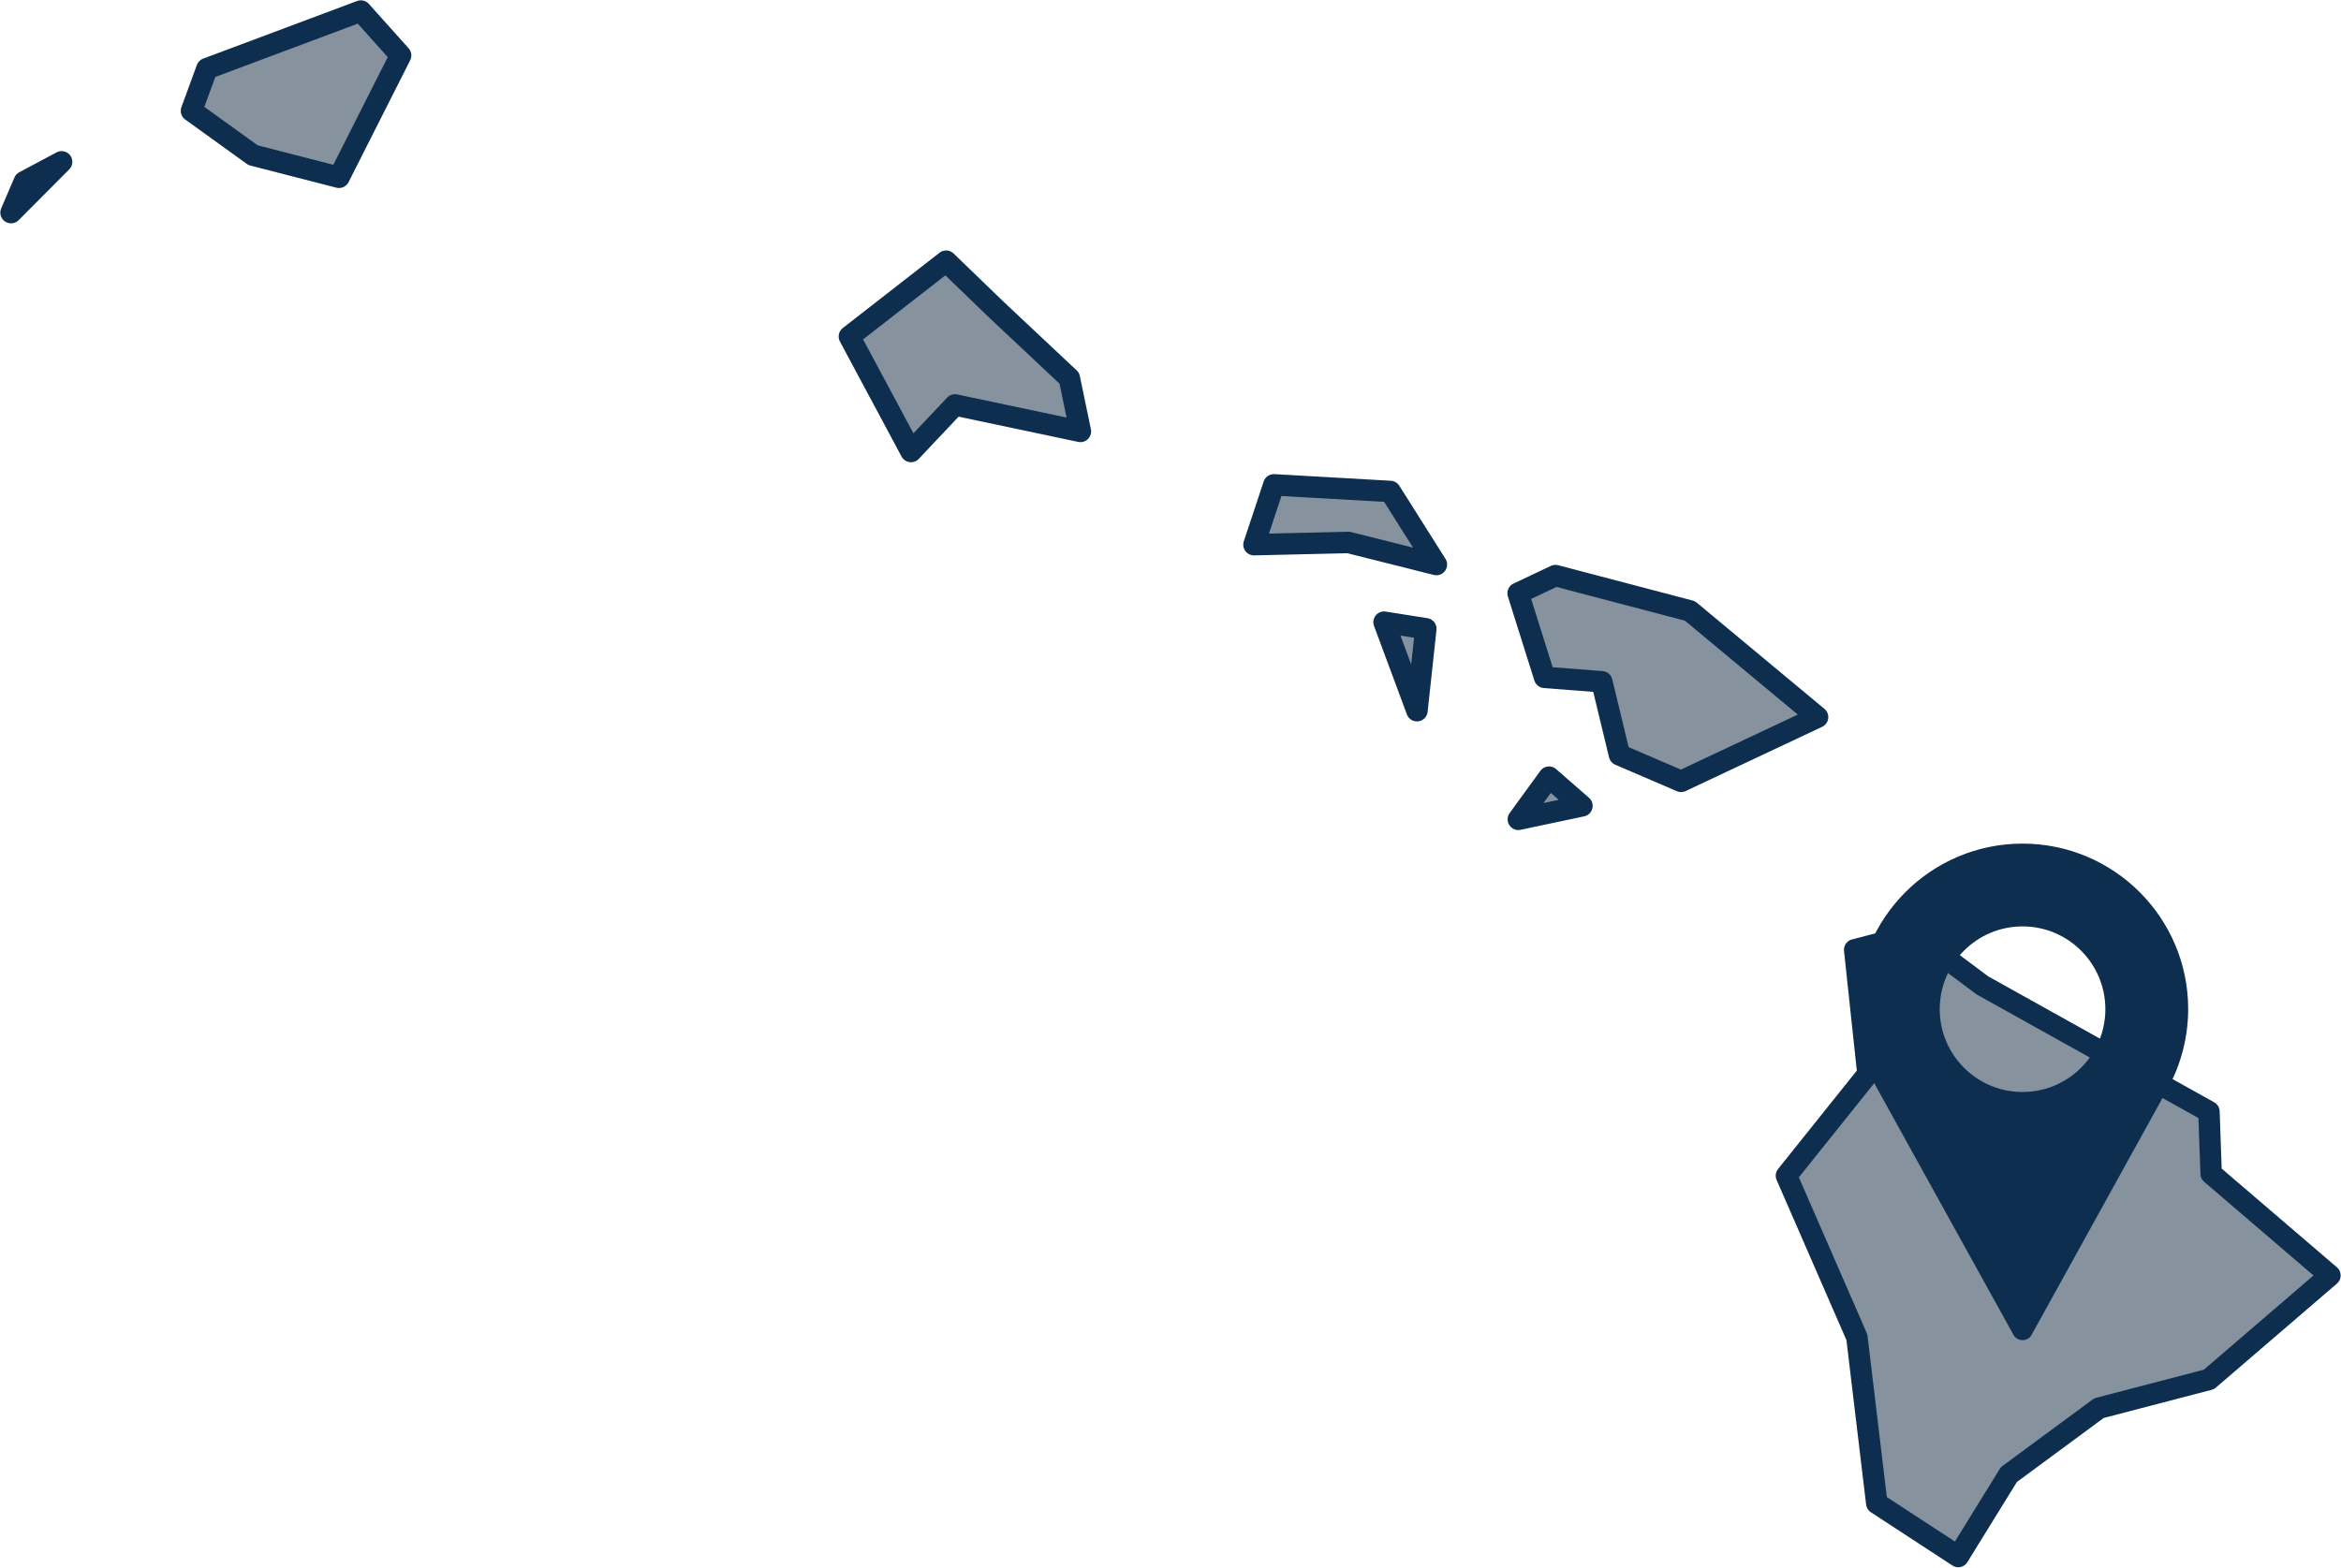
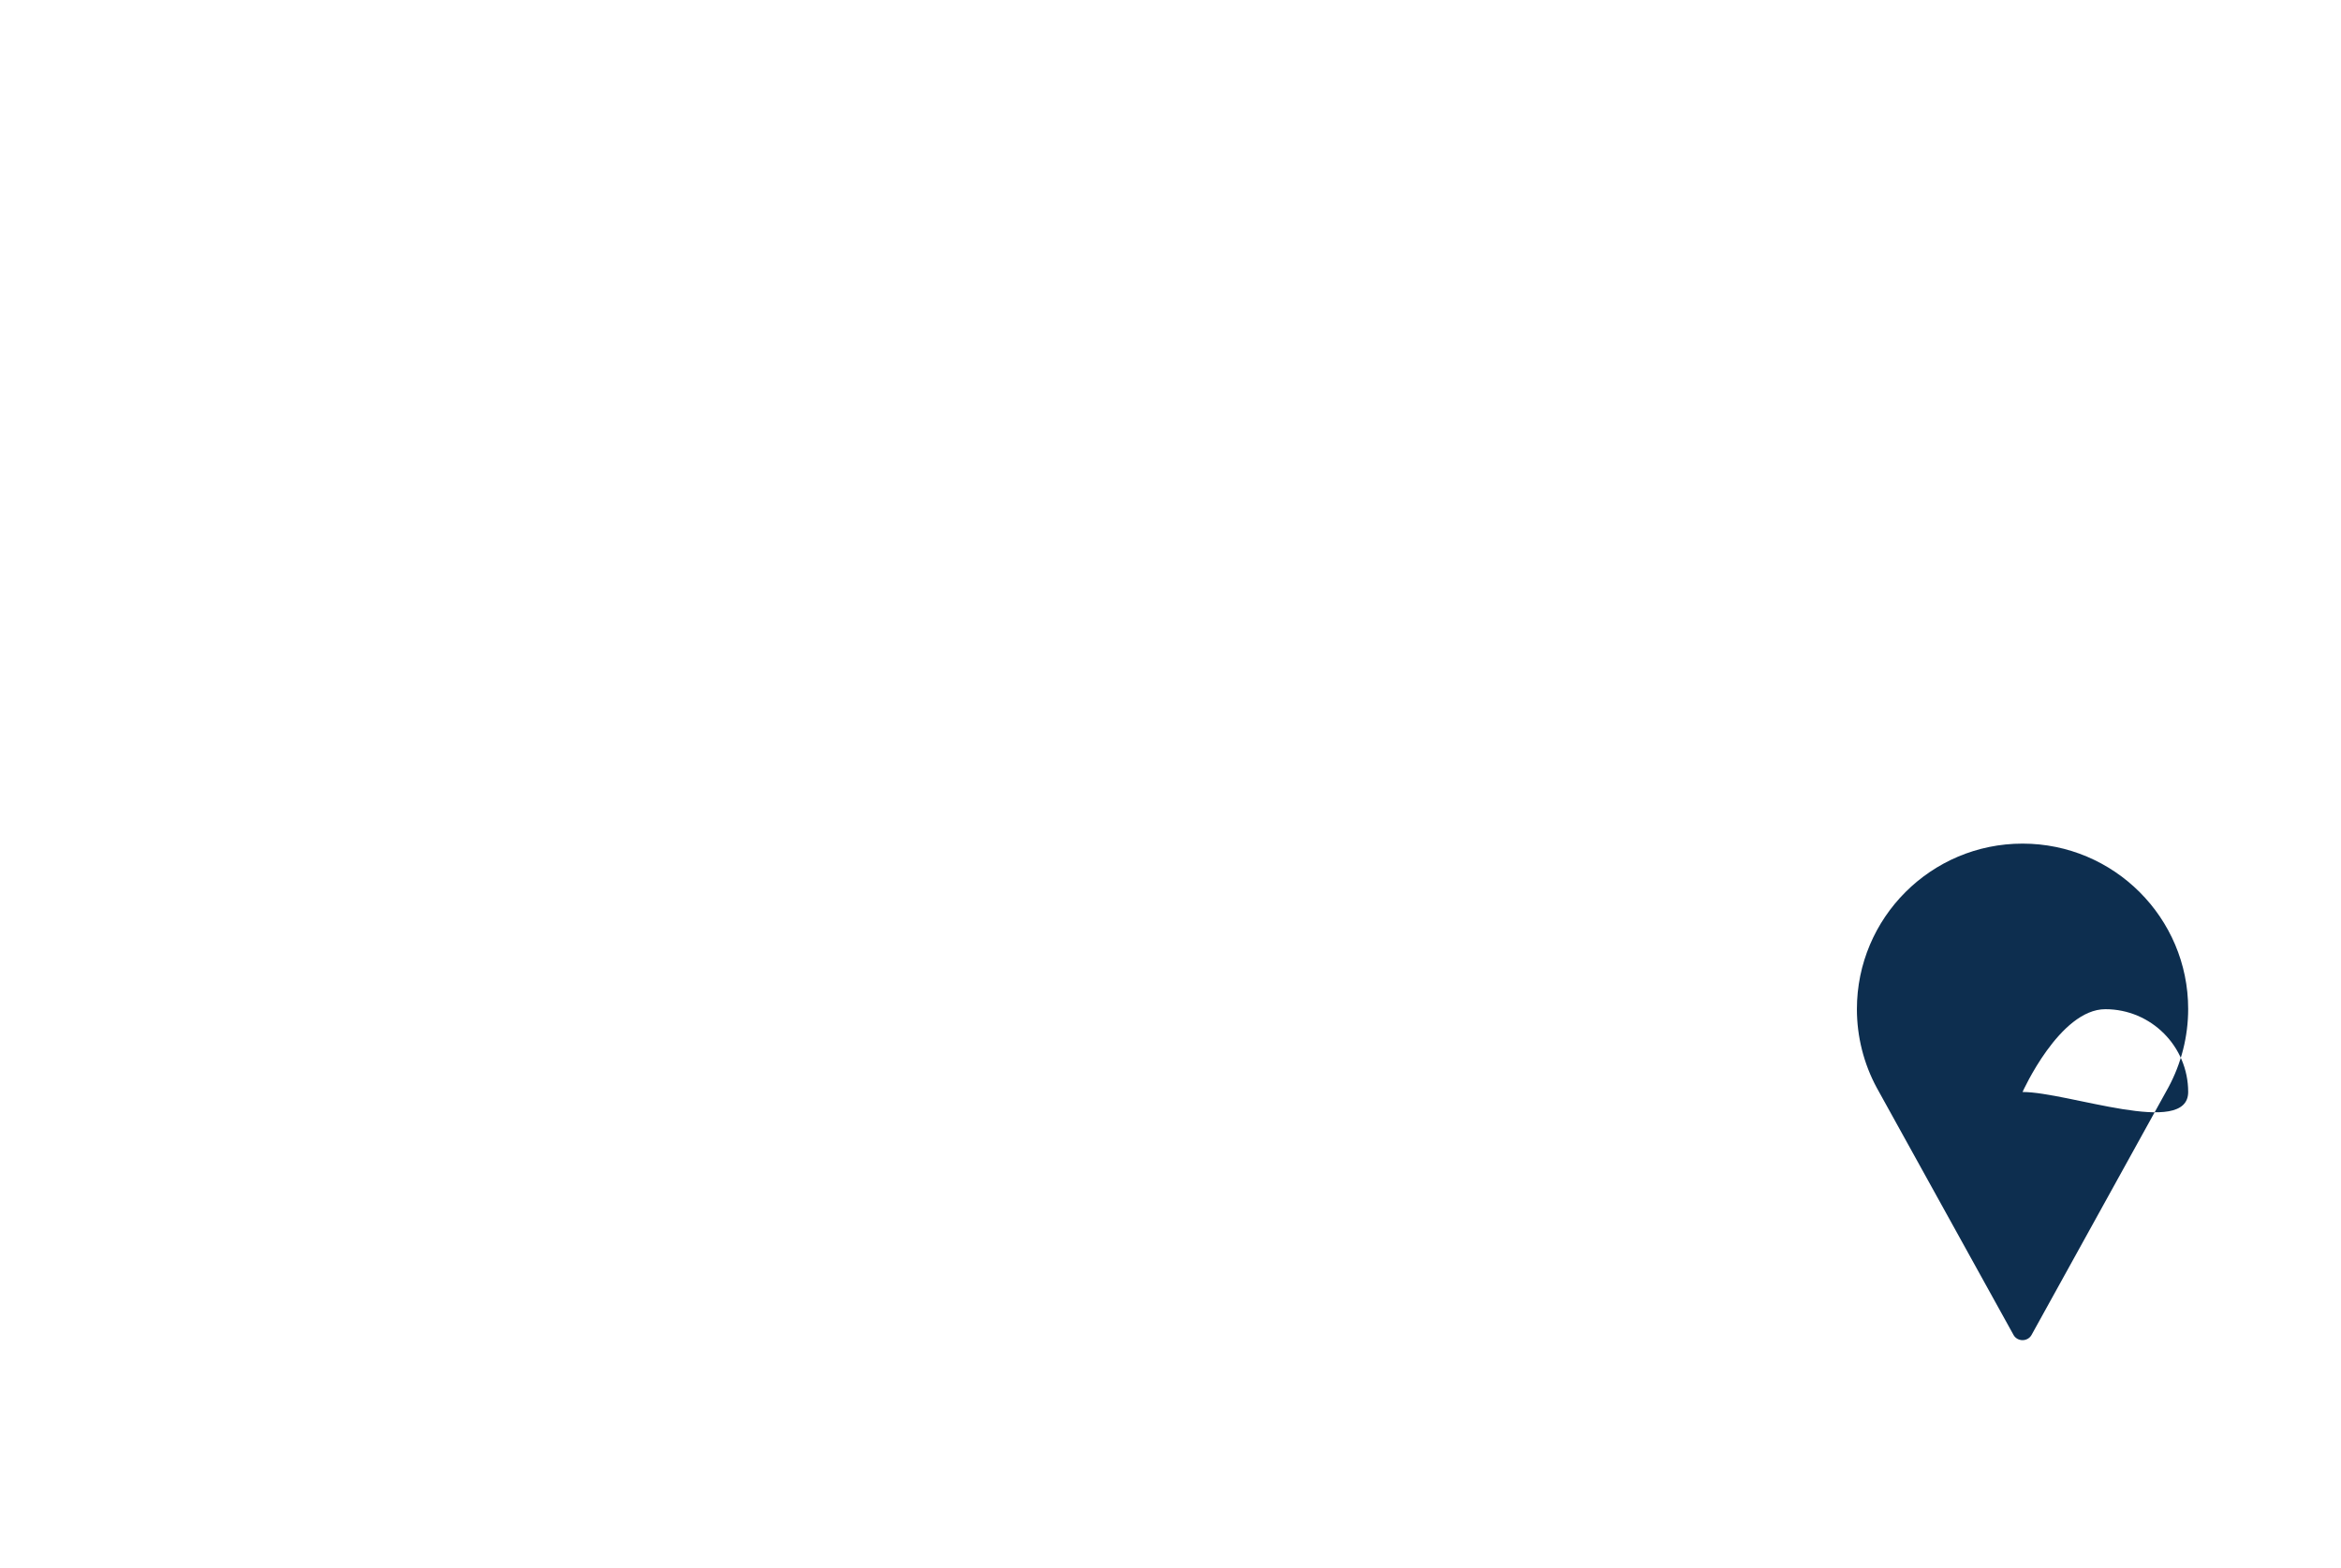
<svg xmlns="http://www.w3.org/2000/svg" version="1.1" id="Layer_1" x="0px" y="0px" width="106px" height="71px" viewBox="0 0 106 71" enable-background="new 0 0 106 71" xml:space="preserve">
-   <path id="HI" fill-rule="evenodd" clip-rule="evenodd" fill="#86939E" stroke="#0D2E4F" stroke-width="0.971" stroke-linejoin="round" d="  M89.76,44.63l-3.09-2.31l-2.69,0.7l0.6,5.62l-3.69,4.61l3.19,7.32l0.9,7.52l3.69,2.41l2.29-3.71l4.08-3.01l4.98-1.3l5.48-4.71  l-5.38-4.61l-0.1-2.81L89.76,44.63L89.76,44.63z M71.63,36.5l-1.49-1.3l-1.39,1.91L71.63,36.5L71.63,36.5z M64.16,32.19l0.4-3.71  l-1.89-0.3L64.16,32.19L64.16,32.19z M70.43,26.07l-1.69,0.8l1.2,3.81l2.59,0.2l0.8,3.31l2.79,1.2l6.18-2.91l-5.78-4.81L70.43,26.07  L70.43,26.07z M57.68,21.96l-0.9,2.71l4.28-0.1l3.98,1l-2.09-3.31L57.68,21.96L57.68,21.96z M45.13,14.04l-2.29-2.21l-4.38,3.41  l2.79,5.21l1.99-2.11l5.68,1.2l-0.5-2.41L45.13,14.04L45.13,14.04z M0.5,9.63l0.6-1.4l1.69-0.9L0.5,9.63L0.5,9.63z M16.34,0.5  L9.37,3.11l-0.7,1.91l2.79,2.01l3.89,1l2.79-5.52L16.34,0.5L16.34,0.5z" />
-   <path fill="#0D2E4F" d="M91.58,38.21c-4.14,0-7.5,3.36-7.5,7.5c0,1.24,0.31,2.47,0.9,3.56l6.19,11.19c0.08,0.15,0.24,0.24,0.41,0.24  c0.17,0,0.33-0.09,0.41-0.24l6.19-11.2c0.59-1.09,0.9-2.32,0.9-3.56C99.08,41.57,95.72,38.21,91.58,38.21z M91.58,49.46  c-2.07,0-3.75-1.68-3.75-3.75s1.68-3.75,3.75-3.75s3.75,1.68,3.75,3.75S93.65,49.46,91.58,49.46z" />
+   <path fill="#0D2E4F" d="M91.58,38.21c-4.14,0-7.5,3.36-7.5,7.5c0,1.24,0.31,2.47,0.9,3.56l6.19,11.19c0.08,0.15,0.24,0.24,0.41,0.24  c0.17,0,0.33-0.09,0.41-0.24l6.19-11.2c0.59-1.09,0.9-2.32,0.9-3.56C99.08,41.57,95.72,38.21,91.58,38.21z M91.58,49.46  s1.68-3.75,3.75-3.75s3.75,1.68,3.75,3.75S93.65,49.46,91.58,49.46z" />
</svg>